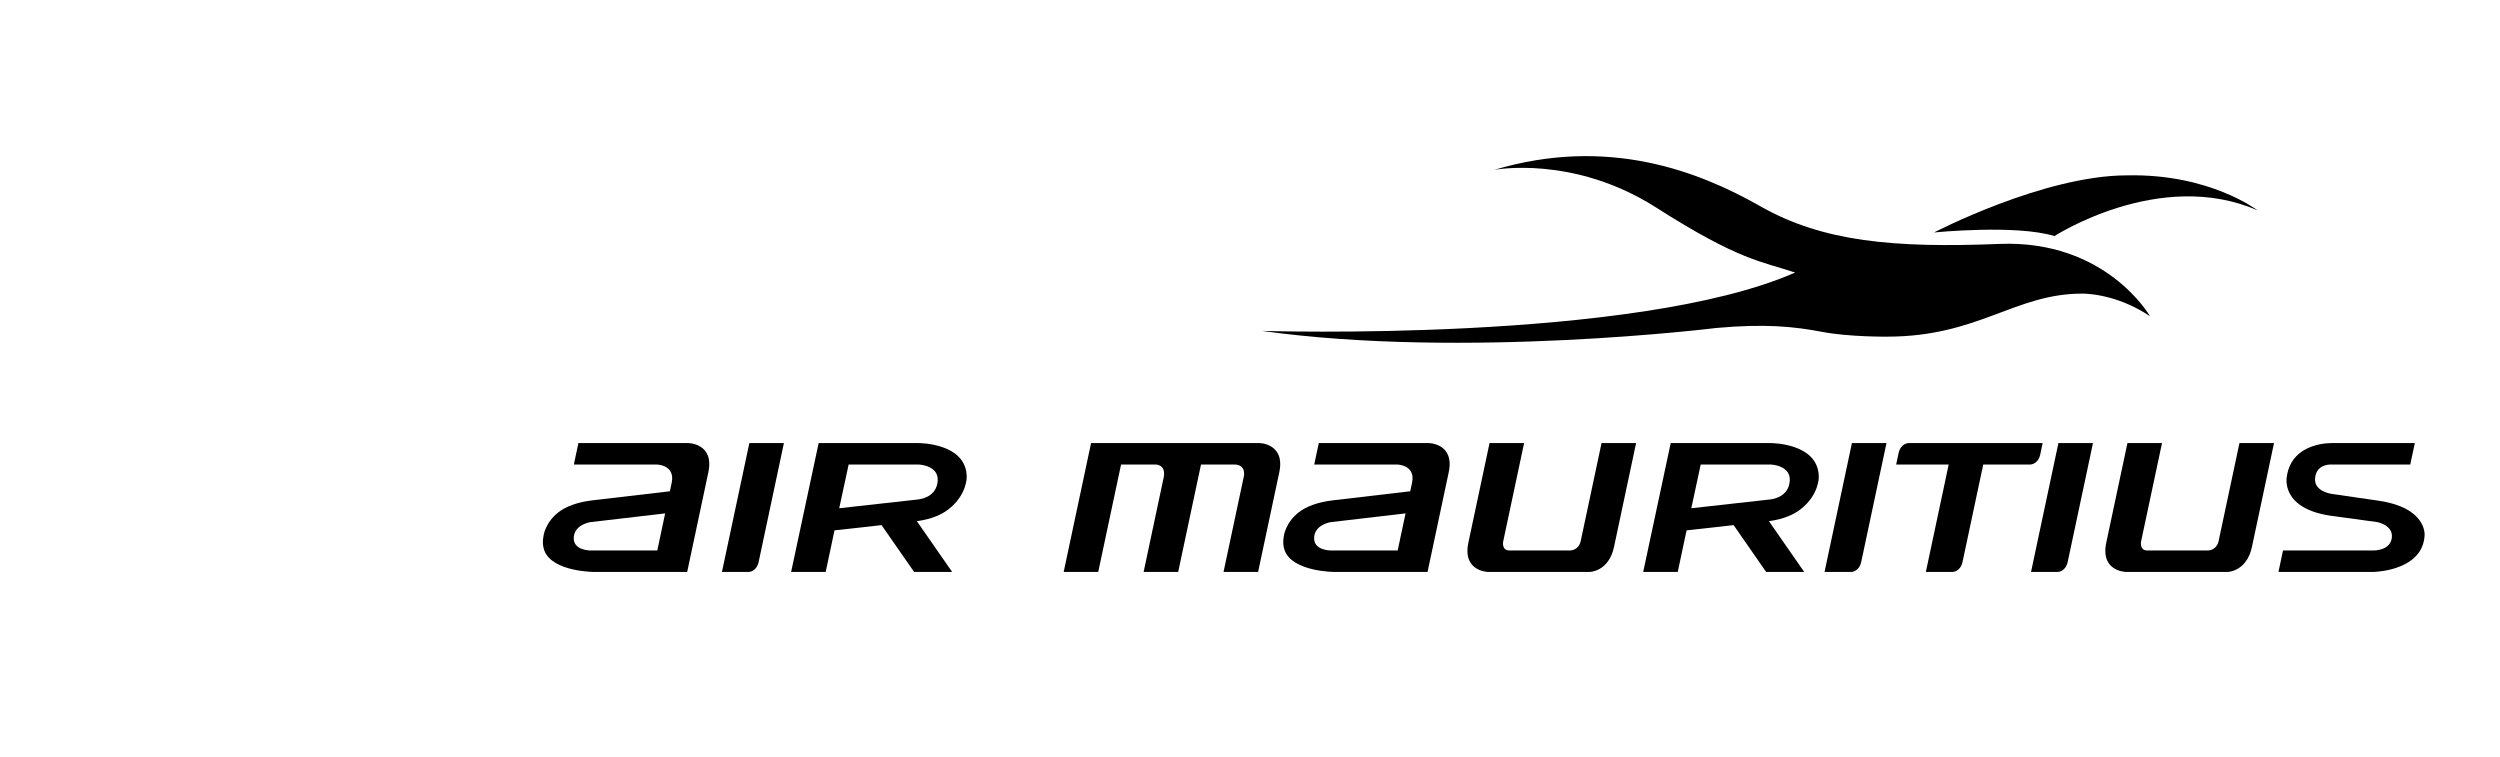
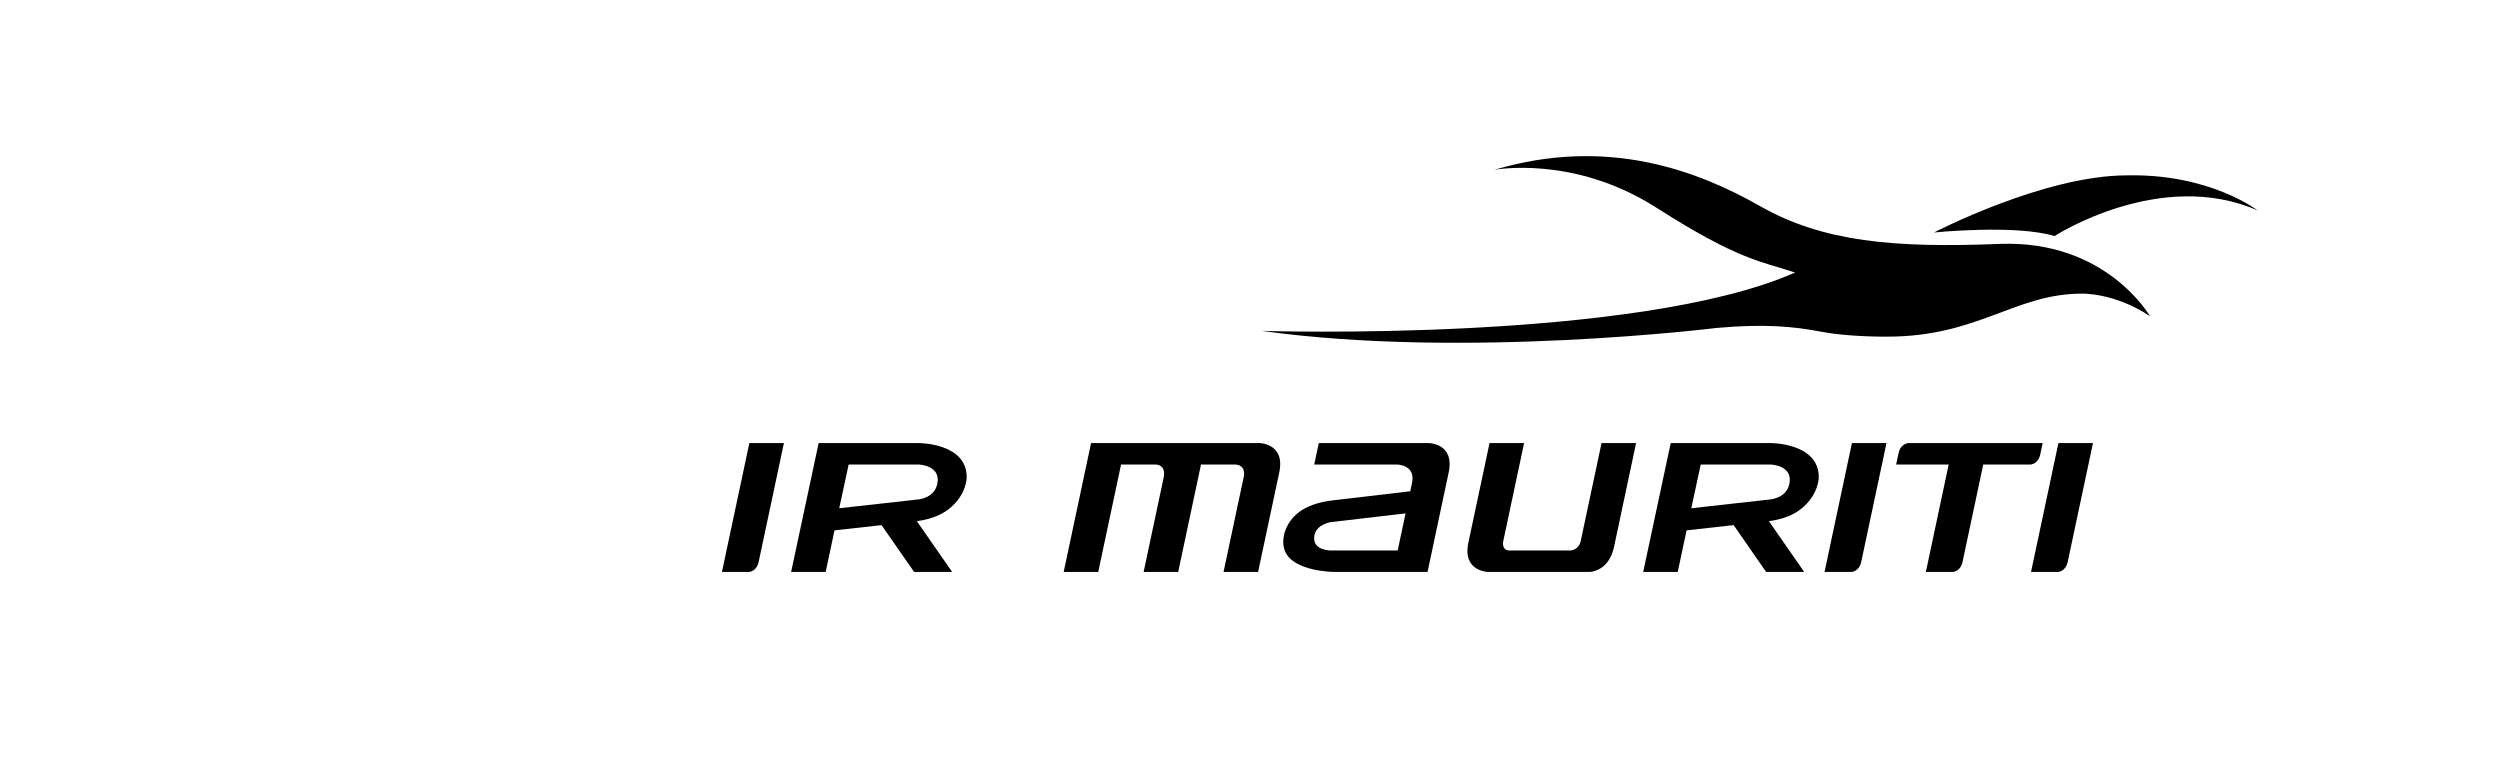
<svg xmlns="http://www.w3.org/2000/svg" id="Layer_1" version="1.1" viewBox="0 0 355.536 107.609">
-   <path d="M84.052,78.288c-.143,0-2.677.011-2.445-1.987.19-1.644,2.117-2.018,2.409-2.051l.034-.005h.002l10.543-1.233-1.118,5.276h-9.424ZM97.895,63.013h-15.639l-.646,3.05h11.778s2.682.022,2.134,2.597l-.258,1.207-10.785,1.26c-.055.007-.111.013-.166.02-2.214.259-3.821.881-4.869,1.685-1.93,1.485-2.154,3.398-2.154,3.398-.156.804-.093,1.485.123,2.058,1.146,3.051,7.094,3.051,7.094,3.051h13.219l3.007-14.155c.882-4.147-2.838-4.171-2.838-4.171" />
  <path d="M189.345,78.288c-.142,0-2.677.011-2.444-1.987.189-1.644,2.116-2.018,2.409-2.051l.034-.005h.002l10.544-1.233-1.121,5.276h-9.422ZM203.187,63.013h-15.638l-.647,3.05h11.778s2.682.022,2.133,2.597l-.257,1.207-10.784,1.26c-.058.007-.113.013-.17.02-2.213.259-3.821.881-4.867,1.685-1.931,1.485-2.155,3.398-2.155,3.398-.155.804-.093,1.485.122,2.058,1.148,3.051,7.097,3.051,7.097,3.051h13.217l3.008-14.155c.883-4.147-2.837-4.171-2.837-4.171" />
-   <path d="M338.167,71.192l-6.464-.938s-2.62-.288-2.466-2.216c.152-1.907,1.879-1.972,2.182-1.975h11.354l.649-3.05h-11.602s-5.874-.306-6.601,4.761c0,0-1.068,4.778,6.913,5.661l5.912.81s2.294.398,2.114,2.189c-.184,1.833-2.417,1.854-2.64,1.854h-12.841l-.647,3.051h13.567v-.002c.814-.032,6.919-.422,7.212-5.145,0,0,.483-3.978-6.642-5" />
  <path d="M133.297,68.812c-.419,2-2.538,2.195-2.83,2.23l-.033.002h-.002l-11.082,1.236,1.338-6.216h9.963c.142,0,3.192.154,2.645,2.749M137.479,67.853c0-4.877-6.828-4.839-6.828-4.839h-14.228l-3.914,18.326h4.915l1.256-5.917,6.688-.743,4.634,6.66h5.408l-5.02-7.223c2.096-.278,3.566-.949,4.568-1.742,2.575-2.046,2.521-4.522,2.521-4.522" />
  <path d="M254.472,68.812c-.42,2-2.536,2.195-2.83,2.23l-.032.002h-.004l-11.079,1.236,1.338-6.216h9.96c.143,0,3.194.154,2.647,2.749M258.657,67.853c0-4.877-6.832-4.839-6.832-4.839h-14.226l-3.913,18.326h4.912l1.26-5.917,6.687-.743,4.629,6.66h5.41l-5.019-7.223c2.095-.278,3.569-.949,4.568-1.742,2.574-2.046,2.523-4.522,2.523-4.522" />
  <path d="M229.542,77.758l3.133-14.745h-4.913l-2.977,14.007-.003.005c-.017.082-.295,1.263-1.6,1.263h-8.502c-1.147,0-.914-1.234-.909-1.265l2.977-14.01h-4.914l-3.009,14.152c-.882,4.15,2.84,4.174,2.84,4.174h14.395s2.726-.014,3.484-3.582" />
-   <path d="M320.263,77.758l3.134-14.745h-4.914l-2.98,14.007v.005c-.017.082-.298,1.263-1.601,1.263h-8.506c-1.143,0-.912-1.234-.908-1.265l2.981-14.01h-4.916l-3.01,14.152c-.879,4.15,2.841,4.174,2.841,4.174h14.394s2.726-.014,3.486-3.582" />
  <path d="M294.064,79.884l3.588-16.871h-4.916l-3.895,18.326h3.807s1.108-.007,1.415-1.455" />
  <path d="M264.7,79.884l3.584-16.871h-4.915l-3.893,18.326h3.806s1.109-.007,1.418-1.455" />
  <path d="M107.898,79.884h0l3.585-16.871h-4.914l-3.898,18.326h3.811s1.107-.007,1.417-1.455" />
  <path d="M271.415,63.013c-.05.002-1.114.039-1.415,1.456l-.34,1.594h7.47l-3.246,15.275h3.809s1.105-.006,1.414-1.454l2.937-13.821h6.694s1.106-.005,1.419-1.454l.333-1.595h-19.075Z" />
  <path d="M179.09,63.01h-23.924l-3.896,18.328h4.914l3.248-15.278h4.989c1.44.177,1.095,1.646,1.095,1.646h.017l-2.894,13.632h4.915l3.246-15.278h4.723c1.74,0,1.379,1.646,1.379,1.646l-2.898,13.632h4.916l3.01-14.156c.882-4.15-2.84-4.172-2.84-4.172" />
  <path d="M321.065,29.924s-6.816-5.25-18.576-4.985c-11.842,0-27.441,8.121-27.441,8.121,0,0,11.65-1.17,17.128.511,0,0,15.028-9.727,28.889-3.647" />
  <path d="M255.291,38.759c-4.815-1.604-7.98-1.721-19.754-9.239-11.791-7.53-23.041-5.362-23.041-5.362,16.148-4.813,29.047.17,37.846,5.175,8.898,5.06,19.01,5.956,34.005,5.355,15.2-.611,21.41,10.279,21.41,10.279-5.014-3.361-9.678-3.209-9.678-3.209-9.527,0-14.742,6.118-27.678,6.118,0,0-5.404.062-9.319-.688-3.921-.747-8.063-1.176-15.014-.544v-.001s-35.892,4.449-64.628.411c0,0,53.135,1.71,75.851-8.296" />
</svg>